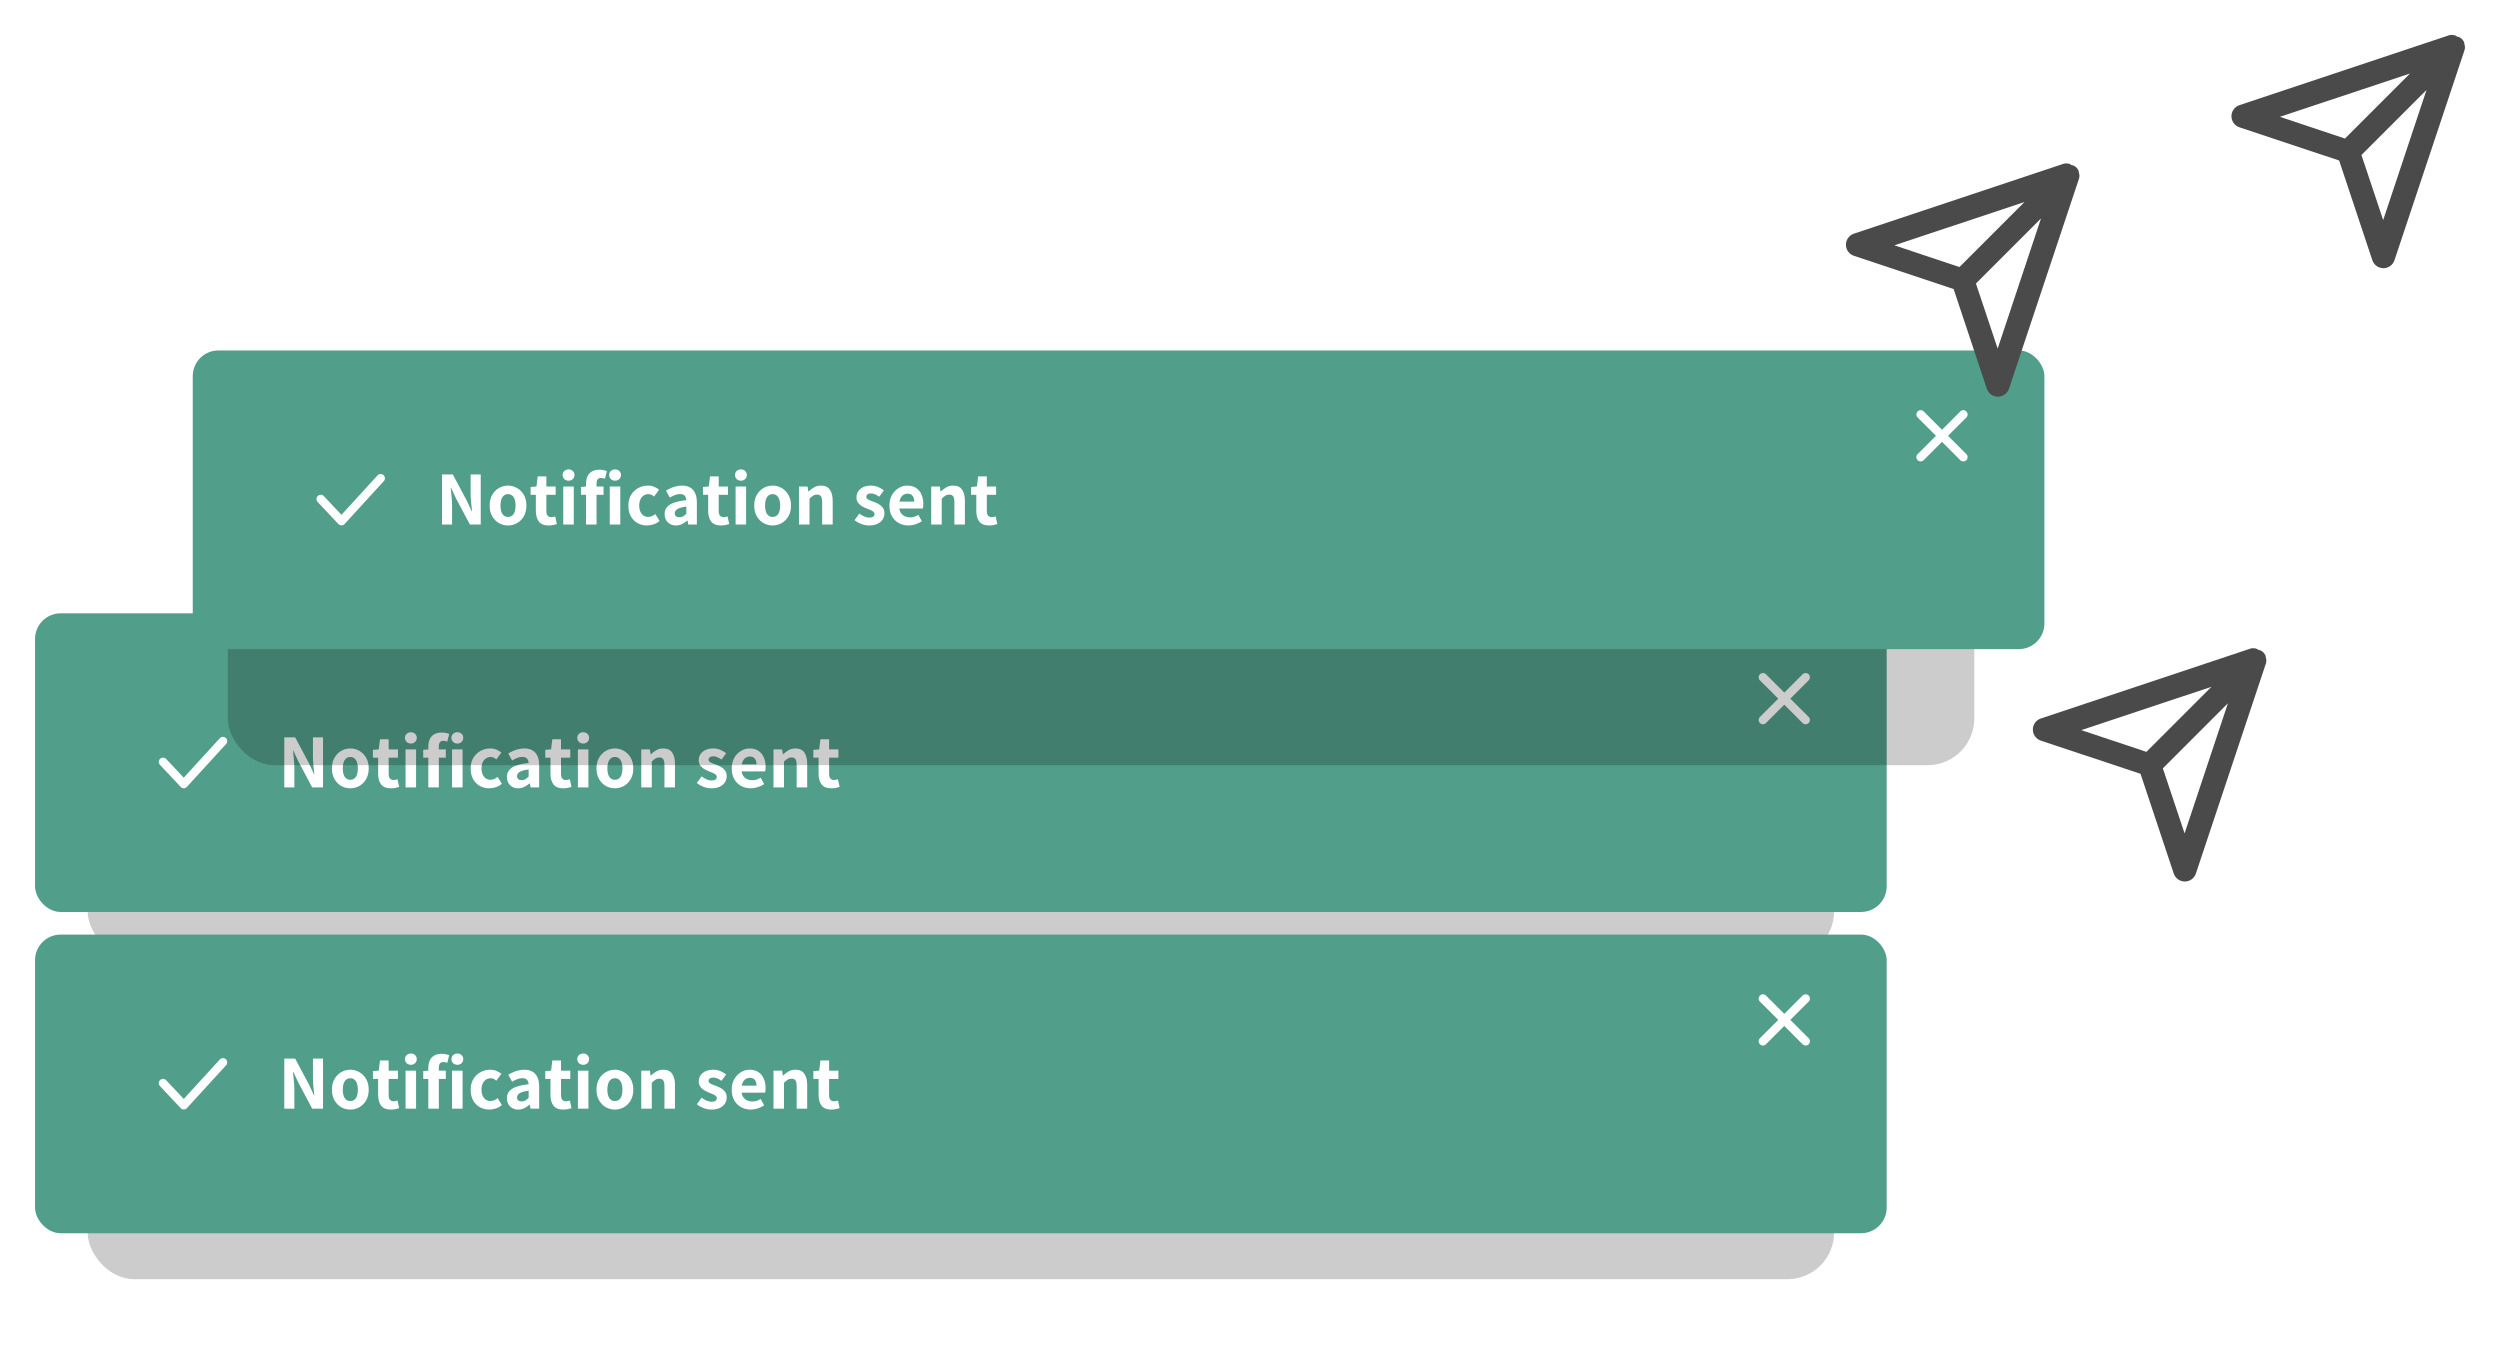
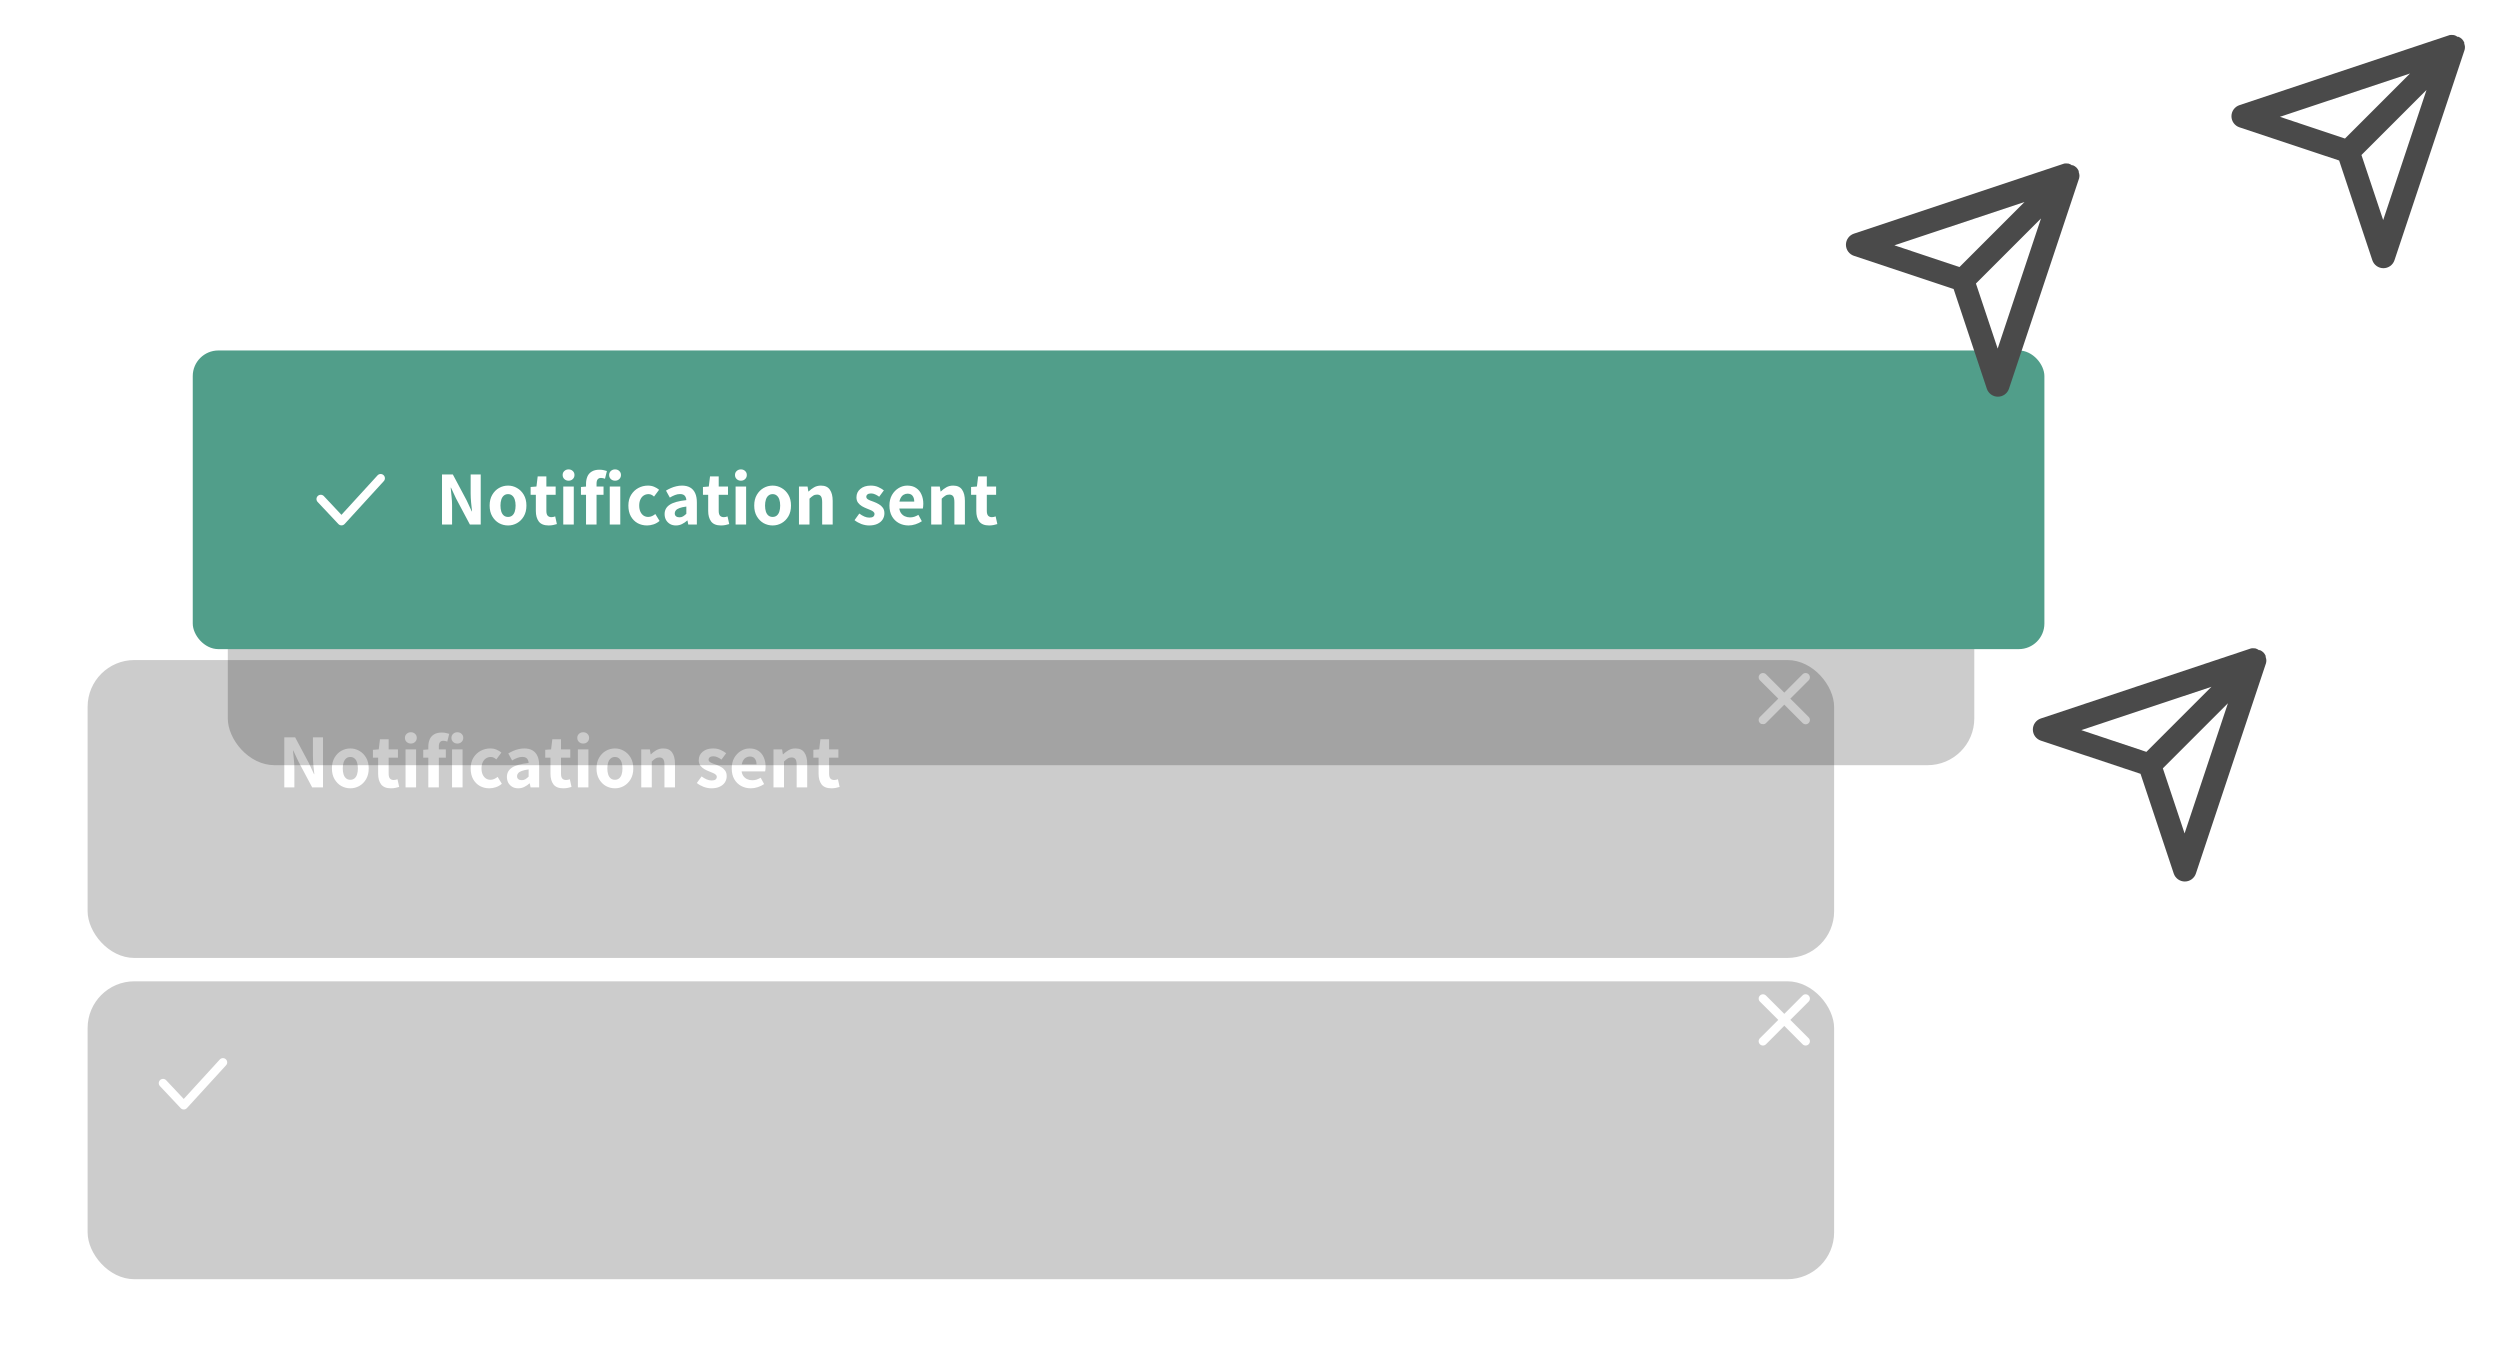
<svg xmlns="http://www.w3.org/2000/svg" width="428" height="234" viewBox="0 0 428 234" fill="none">
  <g filter="url(#filter0_f_2495_56027)">
    <rect x="15" y="168" width="299" height="51" rx="8" fill="black" fill-opacity="0.2" />
  </g>
  <g filter="url(#filter1_f_2495_56027)">
    <rect x="15" y="113" width="299" height="51" rx="8" fill="black" fill-opacity="0.2" />
  </g>
-   <rect x="6" y="105" width="317" height="51.129" rx="4.382" fill="#519E8A" />
  <g clip-path="url(#clip0_2495_56027)">
    <path d="M31.462 134.945C31.362 134.945 31.263 134.924 31.171 134.884C31.079 134.844 30.997 134.785 30.929 134.712L27.379 130.935C27.246 130.794 27.175 130.606 27.181 130.412C27.188 130.218 27.271 130.035 27.412 129.902C27.553 129.769 27.742 129.698 27.936 129.704C28.129 129.71 28.313 129.793 28.445 129.935L31.455 133.141L37.598 126.422C37.66 126.344 37.737 126.28 37.825 126.233C37.913 126.187 38.01 126.159 38.109 126.151C38.209 126.143 38.308 126.155 38.403 126.187C38.497 126.22 38.584 126.271 38.657 126.337C38.731 126.404 38.791 126.485 38.832 126.576C38.873 126.667 38.895 126.765 38.897 126.864C38.899 126.964 38.881 127.063 38.843 127.155C38.806 127.247 38.75 127.331 38.679 127.4L32.003 134.704C31.935 134.779 31.853 134.839 31.761 134.881C31.669 134.922 31.57 134.944 31.47 134.945H31.462Z" fill="white" />
  </g>
  <path d="M48.672 134.801V126.229H50.526L52.893 130.672L53.761 132.539H53.813C53.769 132.084 53.717 131.584 53.655 131.041C53.603 130.497 53.576 129.976 53.576 129.476V126.229H55.299V134.801H53.445L51.078 130.344L50.211 128.49H50.158C50.202 128.946 50.25 129.441 50.303 129.976C50.364 130.51 50.395 131.027 50.395 131.527V134.801H48.672ZM59.981 134.959C59.428 134.959 58.911 134.827 58.429 134.564C57.956 134.292 57.57 133.902 57.272 133.394C56.974 132.886 56.825 132.272 56.825 131.553C56.825 130.835 56.974 130.221 57.272 129.713C57.57 129.204 57.956 128.814 58.429 128.543C58.911 128.271 59.428 128.135 59.981 128.135C60.524 128.135 61.032 128.271 61.506 128.543C61.988 128.814 62.378 129.204 62.676 129.713C62.974 130.221 63.123 130.835 63.123 131.553C63.123 132.272 62.974 132.886 62.676 133.394C62.378 133.902 61.988 134.292 61.506 134.564C61.032 134.827 60.524 134.959 59.981 134.959ZM59.981 133.499C60.261 133.499 60.498 133.42 60.691 133.263C60.883 133.105 61.028 132.881 61.124 132.592C61.221 132.294 61.269 131.948 61.269 131.553C61.269 131.159 61.221 130.817 61.124 130.528C61.028 130.23 60.883 130.002 60.691 129.844C60.498 129.678 60.261 129.594 59.981 129.594C59.691 129.594 59.45 129.678 59.258 129.844C59.065 130.002 58.92 130.23 58.824 130.528C58.727 130.817 58.679 131.159 58.679 131.553C58.679 131.948 58.727 132.294 58.824 132.592C58.92 132.881 59.065 133.105 59.258 133.263C59.45 133.42 59.691 133.499 59.981 133.499ZM66.932 134.959C66.143 134.959 65.578 134.731 65.236 134.275C64.903 133.819 64.737 133.223 64.737 132.487V129.713H63.843V128.372L64.842 128.293L65.052 126.557H66.538V128.293H68.129V129.713H66.538V132.474C66.538 132.842 66.612 133.114 66.761 133.289C66.919 133.455 67.134 133.539 67.406 133.539C67.519 133.539 67.633 133.525 67.747 133.499C67.861 133.473 67.962 133.442 68.05 133.407L68.339 134.722C68.164 134.774 67.958 134.827 67.721 134.88C67.484 134.932 67.222 134.959 66.932 134.959ZM69.43 134.801V128.293H71.231V134.801H69.43ZM70.337 127.294C70.048 127.294 69.807 127.202 69.614 127.017C69.421 126.833 69.325 126.601 69.325 126.321C69.325 126.04 69.421 125.812 69.614 125.637C69.807 125.453 70.048 125.361 70.337 125.361C70.635 125.361 70.876 125.453 71.06 125.637C71.253 125.812 71.35 126.04 71.35 126.321C71.35 126.601 71.253 126.833 71.06 127.017C70.876 127.202 70.635 127.294 70.337 127.294ZM73.328 134.801V127.859C73.328 127.394 73.402 126.978 73.551 126.61C73.7 126.242 73.946 125.953 74.287 125.742C74.629 125.523 75.081 125.413 75.642 125.413C75.904 125.413 76.146 125.44 76.365 125.492C76.584 125.536 76.763 125.584 76.904 125.637L76.575 126.965C76.461 126.912 76.347 126.877 76.233 126.86C76.119 126.833 76.005 126.82 75.891 126.82C75.646 126.82 75.457 126.899 75.326 127.057C75.195 127.206 75.129 127.456 75.129 127.806V134.801H73.328ZM72.46 129.713V128.372L73.42 128.293H76.325V129.713H72.46ZM77.39 134.801V128.293H79.191V134.801H77.39ZM78.297 127.294C78.008 127.294 77.767 127.202 77.574 127.017C77.381 126.833 77.285 126.601 77.285 126.321C77.285 126.04 77.381 125.812 77.574 125.637C77.767 125.453 78.008 125.361 78.297 125.361C78.595 125.361 78.836 125.453 79.02 125.637C79.213 125.812 79.31 126.04 79.31 126.321C79.31 126.601 79.213 126.833 79.02 127.017C78.836 127.202 78.595 127.294 78.297 127.294ZM83.773 134.959C83.177 134.959 82.638 134.827 82.156 134.564C81.674 134.292 81.288 133.902 80.999 133.394C80.718 132.886 80.578 132.272 80.578 131.553C80.578 130.835 80.736 130.221 81.051 129.713C81.367 129.204 81.779 128.814 82.287 128.543C82.796 128.271 83.343 128.135 83.931 128.135C84.334 128.135 84.693 128.205 85.009 128.345C85.324 128.477 85.6 128.643 85.837 128.845L84.969 130.015C84.811 129.866 84.658 129.761 84.509 129.7C84.369 129.629 84.211 129.594 84.036 129.594C83.712 129.594 83.427 129.678 83.181 129.844C82.945 130.002 82.76 130.23 82.629 130.528C82.498 130.817 82.432 131.159 82.432 131.553C82.432 131.948 82.498 132.294 82.629 132.592C82.76 132.881 82.94 133.105 83.168 133.263C83.405 133.42 83.672 133.499 83.97 133.499C84.198 133.499 84.417 133.451 84.627 133.355C84.838 133.258 85.026 133.14 85.193 133L85.916 134.183C85.6 134.455 85.254 134.652 84.877 134.774C84.5 134.897 84.132 134.959 83.773 134.959ZM88.714 134.959C88.328 134.959 87.991 134.875 87.702 134.709C87.412 134.533 87.184 134.301 87.018 134.012C86.86 133.714 86.781 133.381 86.781 133.013C86.781 132.329 87.075 131.794 87.662 131.409C88.249 131.023 89.196 130.76 90.502 130.62C90.493 130.418 90.449 130.239 90.371 130.081C90.3 129.923 90.186 129.8 90.029 129.713C89.88 129.625 89.678 129.581 89.424 129.581C89.135 129.581 88.845 129.638 88.556 129.752C88.276 129.857 87.982 130.002 87.675 130.186L87.018 128.99C87.281 128.832 87.561 128.687 87.859 128.556C88.157 128.424 88.464 128.323 88.78 128.253C89.095 128.174 89.424 128.135 89.766 128.135C90.318 128.135 90.782 128.245 91.159 128.464C91.536 128.683 91.821 129.007 92.014 129.437C92.207 129.857 92.303 130.392 92.303 131.041V134.801H90.831L90.699 134.117H90.647C90.375 134.363 90.077 134.564 89.753 134.722C89.437 134.88 89.091 134.959 88.714 134.959ZM89.319 133.565C89.555 133.565 89.761 133.512 89.937 133.407C90.121 133.293 90.309 133.144 90.502 132.96V131.724C90.002 131.786 89.608 131.873 89.319 131.987C89.029 132.092 88.823 132.224 88.701 132.382C88.578 132.531 88.517 132.693 88.517 132.868C88.517 133.105 88.591 133.28 88.74 133.394C88.889 133.508 89.082 133.565 89.319 133.565ZM96.437 134.959C95.648 134.959 95.083 134.731 94.741 134.275C94.408 133.819 94.241 133.223 94.241 132.487V129.713H93.347V128.372L94.347 128.293L94.557 126.557H96.043V128.293H97.633V129.713H96.043V132.474C96.043 132.842 96.117 133.114 96.266 133.289C96.424 133.455 96.639 133.539 96.91 133.539C97.024 133.539 97.138 133.525 97.252 133.499C97.366 133.473 97.467 133.442 97.555 133.407L97.844 134.722C97.668 134.774 97.463 134.827 97.226 134.88C96.989 134.932 96.726 134.959 96.437 134.959ZM98.935 134.801V128.293H100.736V134.801H98.935ZM99.842 127.294C99.553 127.294 99.312 127.202 99.119 127.017C98.926 126.833 98.829 126.601 98.829 126.321C98.829 126.04 98.926 125.812 99.119 125.637C99.312 125.453 99.553 125.361 99.842 125.361C100.14 125.361 100.381 125.453 100.565 125.637C100.758 125.812 100.854 126.04 100.854 126.321C100.854 126.601 100.758 126.833 100.565 127.017C100.381 127.202 100.14 127.294 99.842 127.294ZM105.278 134.959C104.726 134.959 104.208 134.827 103.726 134.564C103.253 134.292 102.867 133.902 102.569 133.394C102.271 132.886 102.122 132.272 102.122 131.553C102.122 130.835 102.271 130.221 102.569 129.713C102.867 129.204 103.253 128.814 103.726 128.543C104.208 128.271 104.726 128.135 105.278 128.135C105.821 128.135 106.33 128.271 106.803 128.543C107.285 128.814 107.675 129.204 107.973 129.713C108.271 130.221 108.42 130.835 108.42 131.553C108.42 132.272 108.271 132.886 107.973 133.394C107.675 133.902 107.285 134.292 106.803 134.564C106.33 134.827 105.821 134.959 105.278 134.959ZM105.278 133.499C105.558 133.499 105.795 133.42 105.988 133.263C106.181 133.105 106.325 132.881 106.422 132.592C106.518 132.294 106.566 131.948 106.566 131.553C106.566 131.159 106.518 130.817 106.422 130.528C106.325 130.23 106.181 130.002 105.988 129.844C105.795 129.678 105.558 129.594 105.278 129.594C104.989 129.594 104.748 129.678 104.555 129.844C104.362 130.002 104.217 130.23 104.121 130.528C104.024 130.817 103.976 131.159 103.976 131.553C103.976 131.948 104.024 132.294 104.121 132.592C104.217 132.881 104.362 133.105 104.555 133.263C104.748 133.42 104.989 133.499 105.278 133.499ZM109.784 134.801V128.293H111.256L111.388 129.134H111.44C111.721 128.863 112.028 128.63 112.361 128.437C112.703 128.236 113.097 128.135 113.544 128.135C114.245 128.135 114.754 128.367 115.069 128.832C115.394 129.296 115.556 129.936 115.556 130.751V134.801H113.754V130.988C113.754 130.497 113.684 130.155 113.544 129.963C113.404 129.77 113.185 129.673 112.887 129.673C112.624 129.673 112.4 129.735 112.216 129.857C112.032 129.971 111.822 130.142 111.585 130.37V134.801H109.784ZM121.782 134.959C121.352 134.959 120.91 134.875 120.454 134.709C120.007 134.533 119.621 134.314 119.297 134.051L120.112 132.921C120.41 133.14 120.699 133.311 120.98 133.433C121.26 133.556 121.545 133.618 121.834 133.618C122.141 133.618 122.365 133.561 122.505 133.447C122.645 133.333 122.715 133.179 122.715 132.986C122.715 132.837 122.649 132.71 122.518 132.605C122.395 132.491 122.229 132.395 122.018 132.316C121.817 132.228 121.602 132.141 121.374 132.053C121.102 131.948 120.831 131.816 120.559 131.659C120.296 131.501 120.073 131.299 119.888 131.054C119.713 130.808 119.626 130.506 119.626 130.147C119.626 129.551 119.849 129.068 120.296 128.7C120.743 128.323 121.335 128.135 122.071 128.135C122.562 128.135 122.991 128.218 123.359 128.385C123.728 128.551 124.047 128.74 124.319 128.95L123.517 130.041C123.281 129.866 123.048 129.73 122.82 129.634C122.592 129.529 122.36 129.476 122.124 129.476C121.852 129.476 121.646 129.533 121.506 129.647C121.374 129.752 121.308 129.892 121.308 130.068C121.308 130.208 121.37 130.326 121.492 130.423C121.615 130.519 121.777 130.607 121.979 130.686C122.181 130.765 122.395 130.843 122.623 130.922C122.904 131.027 123.18 131.159 123.451 131.317C123.723 131.466 123.951 131.667 124.135 131.921C124.319 132.167 124.411 132.487 124.411 132.881C124.411 133.267 124.31 133.618 124.109 133.933C123.907 134.249 123.609 134.498 123.215 134.682C122.829 134.867 122.351 134.959 121.782 134.959ZM128.545 134.959C127.932 134.959 127.375 134.823 126.876 134.551C126.385 134.279 125.995 133.894 125.706 133.394C125.416 132.886 125.272 132.272 125.272 131.553C125.272 130.852 125.416 130.247 125.706 129.739C126.004 129.231 126.385 128.836 126.849 128.556C127.314 128.275 127.805 128.135 128.322 128.135C128.927 128.135 129.431 128.271 129.834 128.543C130.246 128.814 130.553 129.187 130.754 129.66C130.965 130.125 131.07 130.655 131.07 131.251C131.07 131.409 131.061 131.567 131.043 131.724C131.026 131.873 131.008 131.987 130.991 132.066H126.692L126.679 130.87H129.518C129.518 130.466 129.426 130.142 129.242 129.897C129.058 129.643 128.765 129.515 128.361 129.515C128.125 129.515 127.897 129.581 127.678 129.713C127.459 129.844 127.279 130.063 127.139 130.37C126.998 130.668 126.928 131.063 126.928 131.553C126.928 132.053 127.016 132.452 127.191 132.75C127.375 133.039 127.608 133.249 127.888 133.381C128.169 133.512 128.467 133.578 128.782 133.578C129.045 133.578 129.29 133.543 129.518 133.473C129.755 133.394 129.992 133.284 130.228 133.144L130.82 134.235C130.496 134.455 130.132 134.63 129.729 134.761C129.334 134.893 128.94 134.959 128.545 134.959ZM132.42 134.801V128.293H133.892L134.024 129.134H134.076C134.357 128.863 134.663 128.63 134.997 128.437C135.338 128.236 135.733 128.135 136.18 128.135C136.881 128.135 137.389 128.367 137.705 128.832C138.029 129.296 138.191 129.936 138.191 130.751V134.801H136.39V130.988C136.39 130.497 136.32 130.155 136.18 129.963C136.04 129.77 135.82 129.673 135.522 129.673C135.259 129.673 135.036 129.735 134.852 129.857C134.668 129.971 134.457 130.142 134.221 130.37V134.801H132.42ZM142.338 134.959C141.549 134.959 140.983 134.731 140.642 134.275C140.308 133.819 140.142 133.223 140.142 132.487V129.713H139.248V128.372L140.247 128.293L140.457 126.557H141.943V128.293H143.534V129.713H141.943V132.474C141.943 132.842 142.018 133.114 142.167 133.289C142.324 133.455 142.539 133.539 142.811 133.539C142.925 133.539 143.039 133.525 143.153 133.499C143.267 133.473 143.367 133.442 143.455 133.407L143.744 134.722C143.569 134.774 143.363 134.827 143.126 134.88C142.89 134.932 142.627 134.959 142.338 134.959Z" fill="white" />
  <g clip-path="url(#clip1_2495_56027)">
-     <path d="M306.5 119.608L309.641 116.475C309.778 116.337 309.856 116.151 309.856 115.956C309.856 115.762 309.778 115.575 309.641 115.437C309.503 115.3 309.317 115.223 309.122 115.223C308.928 115.223 308.741 115.3 308.604 115.437L305.47 118.578L302.337 115.437C302.199 115.3 302.013 115.223 301.818 115.223C301.624 115.223 301.437 115.3 301.3 115.437C301.162 115.575 301.085 115.762 301.085 115.956C301.085 116.151 301.162 116.337 301.3 116.475L304.44 119.608L301.3 122.742C301.231 122.81 301.177 122.89 301.14 122.979C301.103 123.068 301.083 123.164 301.083 123.26C301.083 123.357 301.103 123.452 301.14 123.541C301.177 123.63 301.231 123.711 301.3 123.779C301.367 123.847 301.448 123.902 301.537 123.939C301.626 123.976 301.722 123.995 301.818 123.995C301.915 123.995 302.01 123.976 302.099 123.939C302.188 123.902 302.269 123.847 302.337 123.779L305.47 120.638L308.604 123.779C308.672 123.847 308.752 123.902 308.841 123.939C308.93 123.976 309.026 123.995 309.122 123.995C309.219 123.995 309.314 123.976 309.403 123.939C309.492 123.902 309.573 123.847 309.641 123.779C309.709 123.711 309.764 123.63 309.801 123.541C309.838 123.452 309.857 123.357 309.857 123.26C309.857 123.164 309.838 123.068 309.801 122.979C309.764 122.89 309.709 122.81 309.641 122.742L306.5 119.608Z" fill="white" />
+     <path d="M306.5 119.608L309.641 116.475C309.778 116.337 309.856 116.151 309.856 115.956C309.856 115.762 309.778 115.575 309.641 115.437C309.503 115.3 309.317 115.223 309.122 115.223C308.928 115.223 308.741 115.3 308.604 115.437L305.47 118.578L302.337 115.437C302.199 115.3 302.013 115.223 301.818 115.223C301.624 115.223 301.437 115.3 301.3 115.437C301.162 115.575 301.085 115.762 301.085 115.956C301.085 116.151 301.162 116.337 301.3 116.475L304.44 119.608L301.3 122.742C301.231 122.81 301.177 122.89 301.14 122.979C301.103 123.068 301.083 123.164 301.083 123.26C301.083 123.357 301.103 123.452 301.14 123.541C301.177 123.63 301.231 123.711 301.3 123.779C301.367 123.847 301.448 123.902 301.537 123.939C301.915 123.995 302.01 123.976 302.099 123.939C302.188 123.902 302.269 123.847 302.337 123.779L305.47 120.638L308.604 123.779C308.672 123.847 308.752 123.902 308.841 123.939C308.93 123.976 309.026 123.995 309.122 123.995C309.219 123.995 309.314 123.976 309.403 123.939C309.492 123.902 309.573 123.847 309.641 123.779C309.709 123.711 309.764 123.63 309.801 123.541C309.838 123.452 309.857 123.357 309.857 123.26C309.857 123.164 309.838 123.068 309.801 122.979C309.764 122.89 309.709 122.81 309.641 122.742L306.5 119.608Z" fill="white" />
  </g>
-   <rect x="6" y="160" width="317" height="51.129" rx="4.382" fill="#519E8A" />
  <g clip-path="url(#clip2_2495_56027)">
    <path d="M31.462 189.945C31.362 189.945 31.263 189.924 31.171 189.884C31.079 189.844 30.997 189.785 30.929 189.712L27.379 185.935C27.246 185.794 27.175 185.606 27.181 185.412C27.188 185.218 27.271 185.035 27.412 184.902C27.553 184.769 27.742 184.698 27.936 184.704C28.129 184.71 28.313 184.793 28.445 184.935L31.455 188.141L37.598 181.422C37.66 181.344 37.737 181.28 37.825 181.233C37.913 181.187 38.01 181.159 38.109 181.151C38.209 181.143 38.308 181.155 38.403 181.187C38.497 181.22 38.584 181.271 38.657 181.337C38.731 181.404 38.791 181.485 38.832 181.576C38.873 181.667 38.895 181.765 38.897 181.864C38.899 181.964 38.881 182.063 38.843 182.155C38.806 182.247 38.75 182.331 38.679 182.4L32.003 189.704C31.935 189.779 31.853 189.839 31.761 189.881C31.669 189.922 31.57 189.944 31.47 189.945H31.462Z" fill="white" />
  </g>
-   <path d="M48.672 189.801V181.229H50.526L52.893 185.672L53.761 187.539H53.813C53.769 187.084 53.717 186.584 53.655 186.041C53.603 185.497 53.576 184.976 53.576 184.476V181.229H55.299V189.801H53.445L51.078 185.344L50.211 183.49H50.158C50.202 183.946 50.25 184.441 50.303 184.976C50.364 185.51 50.395 186.027 50.395 186.527V189.801H48.672ZM59.981 189.959C59.428 189.959 58.911 189.827 58.429 189.564C57.956 189.292 57.57 188.902 57.272 188.394C56.974 187.886 56.825 187.272 56.825 186.553C56.825 185.835 56.974 185.221 57.272 184.713C57.57 184.204 57.956 183.814 58.429 183.543C58.911 183.271 59.428 183.135 59.981 183.135C60.524 183.135 61.032 183.271 61.506 183.543C61.988 183.814 62.378 184.204 62.676 184.713C62.974 185.221 63.123 185.835 63.123 186.553C63.123 187.272 62.974 187.886 62.676 188.394C62.378 188.902 61.988 189.292 61.506 189.564C61.032 189.827 60.524 189.959 59.981 189.959ZM59.981 188.499C60.261 188.499 60.498 188.42 60.691 188.263C60.883 188.105 61.028 187.881 61.124 187.592C61.221 187.294 61.269 186.948 61.269 186.553C61.269 186.159 61.221 185.817 61.124 185.528C61.028 185.23 60.883 185.002 60.691 184.844C60.498 184.678 60.261 184.594 59.981 184.594C59.691 184.594 59.45 184.678 59.258 184.844C59.065 185.002 58.92 185.23 58.824 185.528C58.727 185.817 58.679 186.159 58.679 186.553C58.679 186.948 58.727 187.294 58.824 187.592C58.92 187.881 59.065 188.105 59.258 188.263C59.45 188.42 59.691 188.499 59.981 188.499ZM66.932 189.959C66.143 189.959 65.578 189.731 65.236 189.275C64.903 188.819 64.737 188.223 64.737 187.487V184.713H63.843V183.372L64.842 183.293L65.052 181.557H66.538V183.293H68.129V184.713H66.538V187.474C66.538 187.842 66.612 188.114 66.761 188.289C66.919 188.455 67.134 188.539 67.406 188.539C67.519 188.539 67.633 188.525 67.747 188.499C67.861 188.473 67.962 188.442 68.05 188.407L68.339 189.722C68.164 189.774 67.958 189.827 67.721 189.88C67.484 189.932 67.222 189.959 66.932 189.959ZM69.43 189.801V183.293H71.231V189.801H69.43ZM70.337 182.294C70.048 182.294 69.807 182.202 69.614 182.017C69.421 181.833 69.325 181.601 69.325 181.321C69.325 181.04 69.421 180.812 69.614 180.637C69.807 180.453 70.048 180.361 70.337 180.361C70.635 180.361 70.876 180.453 71.06 180.637C71.253 180.812 71.35 181.04 71.35 181.321C71.35 181.601 71.253 181.833 71.06 182.017C70.876 182.202 70.635 182.294 70.337 182.294ZM73.328 189.801V182.859C73.328 182.394 73.402 181.978 73.551 181.61C73.7 181.242 73.946 180.953 74.287 180.742C74.629 180.523 75.081 180.413 75.642 180.413C75.904 180.413 76.146 180.44 76.365 180.492C76.584 180.536 76.763 180.584 76.904 180.637L76.575 181.965C76.461 181.912 76.347 181.877 76.233 181.86C76.119 181.833 76.005 181.82 75.891 181.82C75.646 181.82 75.457 181.899 75.326 182.057C75.195 182.206 75.129 182.456 75.129 182.806V189.801H73.328ZM72.46 184.713V183.372L73.42 183.293H76.325V184.713H72.46ZM77.39 189.801V183.293H79.191V189.801H77.39ZM78.297 182.294C78.008 182.294 77.767 182.202 77.574 182.017C77.381 181.833 77.285 181.601 77.285 181.321C77.285 181.04 77.381 180.812 77.574 180.637C77.767 180.453 78.008 180.361 78.297 180.361C78.595 180.361 78.836 180.453 79.02 180.637C79.213 180.812 79.31 181.04 79.31 181.321C79.31 181.601 79.213 181.833 79.02 182.017C78.836 182.202 78.595 182.294 78.297 182.294ZM83.773 189.959C83.177 189.959 82.638 189.827 82.156 189.564C81.674 189.292 81.288 188.902 80.999 188.394C80.718 187.886 80.578 187.272 80.578 186.553C80.578 185.835 80.736 185.221 81.051 184.713C81.367 184.204 81.779 183.814 82.287 183.543C82.796 183.271 83.343 183.135 83.931 183.135C84.334 183.135 84.693 183.205 85.009 183.345C85.324 183.477 85.6 183.643 85.837 183.845L84.969 185.015C84.811 184.866 84.658 184.761 84.509 184.7C84.369 184.629 84.211 184.594 84.036 184.594C83.712 184.594 83.427 184.678 83.181 184.844C82.945 185.002 82.76 185.23 82.629 185.528C82.498 185.817 82.432 186.159 82.432 186.553C82.432 186.948 82.498 187.294 82.629 187.592C82.76 187.881 82.94 188.105 83.168 188.263C83.405 188.42 83.672 188.499 83.97 188.499C84.198 188.499 84.417 188.451 84.627 188.355C84.838 188.258 85.026 188.14 85.193 188L85.916 189.183C85.6 189.455 85.254 189.652 84.877 189.774C84.5 189.897 84.132 189.959 83.773 189.959ZM88.714 189.959C88.328 189.959 87.991 189.875 87.702 189.709C87.412 189.533 87.184 189.301 87.018 189.012C86.86 188.714 86.781 188.381 86.781 188.013C86.781 187.329 87.075 186.794 87.662 186.409C88.249 186.023 89.196 185.76 90.502 185.62C90.493 185.418 90.449 185.239 90.371 185.081C90.3 184.923 90.186 184.8 90.029 184.713C89.88 184.625 89.678 184.581 89.424 184.581C89.135 184.581 88.845 184.638 88.556 184.752C88.276 184.857 87.982 185.002 87.675 185.186L87.018 183.99C87.281 183.832 87.561 183.687 87.859 183.556C88.157 183.424 88.464 183.323 88.78 183.253C89.095 183.174 89.424 183.135 89.766 183.135C90.318 183.135 90.782 183.245 91.159 183.464C91.536 183.683 91.821 184.007 92.014 184.437C92.207 184.857 92.303 185.392 92.303 186.041V189.801H90.831L90.699 189.117H90.647C90.375 189.363 90.077 189.564 89.753 189.722C89.437 189.88 89.091 189.959 88.714 189.959ZM89.319 188.565C89.555 188.565 89.761 188.512 89.937 188.407C90.121 188.293 90.309 188.144 90.502 187.96V186.724C90.002 186.786 89.608 186.873 89.319 186.987C89.029 187.092 88.823 187.224 88.701 187.382C88.578 187.531 88.517 187.693 88.517 187.868C88.517 188.105 88.591 188.28 88.74 188.394C88.889 188.508 89.082 188.565 89.319 188.565ZM96.437 189.959C95.648 189.959 95.083 189.731 94.741 189.275C94.408 188.819 94.241 188.223 94.241 187.487V184.713H93.347V183.372L94.347 183.293L94.557 181.557H96.043V183.293H97.633V184.713H96.043V187.474C96.043 187.842 96.117 188.114 96.266 188.289C96.424 188.455 96.639 188.539 96.91 188.539C97.024 188.539 97.138 188.525 97.252 188.499C97.366 188.473 97.467 188.442 97.555 188.407L97.844 189.722C97.668 189.774 97.463 189.827 97.226 189.88C96.989 189.932 96.726 189.959 96.437 189.959ZM98.935 189.801V183.293H100.736V189.801H98.935ZM99.842 182.294C99.553 182.294 99.312 182.202 99.119 182.017C98.926 181.833 98.829 181.601 98.829 181.321C98.829 181.04 98.926 180.812 99.119 180.637C99.312 180.453 99.553 180.361 99.842 180.361C100.14 180.361 100.381 180.453 100.565 180.637C100.758 180.812 100.854 181.04 100.854 181.321C100.854 181.601 100.758 181.833 100.565 182.017C100.381 182.202 100.14 182.294 99.842 182.294ZM105.278 189.959C104.726 189.959 104.208 189.827 103.726 189.564C103.253 189.292 102.867 188.902 102.569 188.394C102.271 187.886 102.122 187.272 102.122 186.553C102.122 185.835 102.271 185.221 102.569 184.713C102.867 184.204 103.253 183.814 103.726 183.543C104.208 183.271 104.726 183.135 105.278 183.135C105.821 183.135 106.33 183.271 106.803 183.543C107.285 183.814 107.675 184.204 107.973 184.713C108.271 185.221 108.42 185.835 108.42 186.553C108.42 187.272 108.271 187.886 107.973 188.394C107.675 188.902 107.285 189.292 106.803 189.564C106.33 189.827 105.821 189.959 105.278 189.959ZM105.278 188.499C105.558 188.499 105.795 188.42 105.988 188.263C106.181 188.105 106.325 187.881 106.422 187.592C106.518 187.294 106.566 186.948 106.566 186.553C106.566 186.159 106.518 185.817 106.422 185.528C106.325 185.23 106.181 185.002 105.988 184.844C105.795 184.678 105.558 184.594 105.278 184.594C104.989 184.594 104.748 184.678 104.555 184.844C104.362 185.002 104.217 185.23 104.121 185.528C104.024 185.817 103.976 186.159 103.976 186.553C103.976 186.948 104.024 187.294 104.121 187.592C104.217 187.881 104.362 188.105 104.555 188.263C104.748 188.42 104.989 188.499 105.278 188.499ZM109.784 189.801V183.293H111.256L111.388 184.134H111.44C111.721 183.863 112.028 183.63 112.361 183.437C112.703 183.236 113.097 183.135 113.544 183.135C114.245 183.135 114.754 183.367 115.069 183.832C115.394 184.296 115.556 184.936 115.556 185.751V189.801H113.754V185.988C113.754 185.497 113.684 185.155 113.544 184.963C113.404 184.77 113.185 184.673 112.887 184.673C112.624 184.673 112.4 184.735 112.216 184.857C112.032 184.971 111.822 185.142 111.585 185.37V189.801H109.784ZM121.782 189.959C121.352 189.959 120.91 189.875 120.454 189.709C120.007 189.533 119.621 189.314 119.297 189.051L120.112 187.921C120.41 188.14 120.699 188.311 120.98 188.433C121.26 188.556 121.545 188.618 121.834 188.618C122.141 188.618 122.365 188.561 122.505 188.447C122.645 188.333 122.715 188.179 122.715 187.986C122.715 187.837 122.649 187.71 122.518 187.605C122.395 187.491 122.229 187.395 122.018 187.316C121.817 187.228 121.602 187.141 121.374 187.053C121.102 186.948 120.831 186.816 120.559 186.659C120.296 186.501 120.073 186.299 119.888 186.054C119.713 185.808 119.626 185.506 119.626 185.147C119.626 184.551 119.849 184.068 120.296 183.7C120.743 183.323 121.335 183.135 122.071 183.135C122.562 183.135 122.991 183.218 123.359 183.385C123.728 183.551 124.047 183.74 124.319 183.95L123.517 185.041C123.281 184.866 123.048 184.73 122.82 184.634C122.592 184.529 122.36 184.476 122.124 184.476C121.852 184.476 121.646 184.533 121.506 184.647C121.374 184.752 121.308 184.892 121.308 185.068C121.308 185.208 121.37 185.326 121.492 185.423C121.615 185.519 121.777 185.607 121.979 185.686C122.181 185.765 122.395 185.843 122.623 185.922C122.904 186.027 123.18 186.159 123.451 186.317C123.723 186.466 123.951 186.667 124.135 186.921C124.319 187.167 124.411 187.487 124.411 187.881C124.411 188.267 124.31 188.618 124.109 188.933C123.907 189.249 123.609 189.498 123.215 189.682C122.829 189.867 122.351 189.959 121.782 189.959ZM128.545 189.959C127.932 189.959 127.375 189.823 126.876 189.551C126.385 189.279 125.995 188.894 125.706 188.394C125.416 187.886 125.272 187.272 125.272 186.553C125.272 185.852 125.416 185.247 125.706 184.739C126.004 184.231 126.385 183.836 126.849 183.556C127.314 183.275 127.805 183.135 128.322 183.135C128.927 183.135 129.431 183.271 129.834 183.543C130.246 183.814 130.553 184.187 130.754 184.66C130.965 185.125 131.07 185.655 131.07 186.251C131.07 186.409 131.061 186.567 131.043 186.724C131.026 186.873 131.008 186.987 130.991 187.066H126.692L126.679 185.87H129.518C129.518 185.466 129.426 185.142 129.242 184.897C129.058 184.643 128.765 184.515 128.361 184.515C128.125 184.515 127.897 184.581 127.678 184.713C127.459 184.844 127.279 185.063 127.139 185.37C126.998 185.668 126.928 186.063 126.928 186.553C126.928 187.053 127.016 187.452 127.191 187.75C127.375 188.039 127.608 188.249 127.888 188.381C128.169 188.512 128.467 188.578 128.782 188.578C129.045 188.578 129.29 188.543 129.518 188.473C129.755 188.394 129.992 188.284 130.228 188.144L130.82 189.235C130.496 189.455 130.132 189.63 129.729 189.761C129.334 189.893 128.94 189.959 128.545 189.959ZM132.42 189.801V183.293H133.892L134.024 184.134H134.076C134.357 183.863 134.663 183.63 134.997 183.437C135.338 183.236 135.733 183.135 136.18 183.135C136.881 183.135 137.389 183.367 137.705 183.832C138.029 184.296 138.191 184.936 138.191 185.751V189.801H136.39V185.988C136.39 185.497 136.32 185.155 136.18 184.963C136.04 184.77 135.82 184.673 135.522 184.673C135.259 184.673 135.036 184.735 134.852 184.857C134.668 184.971 134.457 185.142 134.221 185.37V189.801H132.42ZM142.338 189.959C141.549 189.959 140.983 189.731 140.642 189.275C140.308 188.819 140.142 188.223 140.142 187.487V184.713H139.248V183.372L140.247 183.293L140.457 181.557H141.943V183.293H143.534V184.713H141.943V187.474C141.943 187.842 142.018 188.114 142.167 188.289C142.324 188.455 142.539 188.539 142.811 188.539C142.925 188.539 143.039 188.525 143.153 188.499C143.267 188.473 143.367 188.442 143.455 188.407L143.744 189.722C143.569 189.774 143.363 189.827 143.126 189.88C142.89 189.932 142.627 189.959 142.338 189.959Z" fill="white" />
  <g clip-path="url(#clip3_2495_56027)">
    <path d="M306.5 174.608L309.641 171.475C309.778 171.337 309.856 171.151 309.856 170.956C309.856 170.762 309.778 170.575 309.641 170.437C309.503 170.3 309.317 170.223 309.122 170.223C308.928 170.223 308.741 170.3 308.604 170.437L305.47 173.578L302.337 170.437C302.199 170.3 302.013 170.223 301.818 170.223C301.624 170.223 301.437 170.3 301.3 170.437C301.162 170.575 301.085 170.762 301.085 170.956C301.085 171.151 301.162 171.337 301.3 171.475L304.44 174.608L301.3 177.742C301.231 177.81 301.177 177.89 301.14 177.979C301.103 178.068 301.083 178.164 301.083 178.26C301.083 178.357 301.103 178.452 301.14 178.541C301.177 178.63 301.231 178.711 301.3 178.779C301.367 178.847 301.448 178.902 301.537 178.939C301.626 178.976 301.722 178.995 301.818 178.995C301.915 178.995 302.01 178.976 302.099 178.939C302.188 178.902 302.269 178.847 302.337 178.779L305.47 175.638L308.604 178.779C308.672 178.847 308.752 178.902 308.841 178.939C308.93 178.976 309.026 178.995 309.122 178.995C309.219 178.995 309.314 178.976 309.403 178.939C309.492 178.902 309.573 178.847 309.641 178.779C309.709 178.711 309.764 178.63 309.801 178.541C309.838 178.452 309.857 178.357 309.857 178.26C309.857 178.164 309.838 178.068 309.801 177.979C309.764 177.89 309.709 177.81 309.641 177.742L306.5 174.608Z" fill="white" />
  </g>
  <g filter="url(#filter2_f_2495_56027)">
    <rect x="39" y="80" width="299" height="51" rx="8" fill="black" fill-opacity="0.2" />
  </g>
  <rect x="33" y="60" width="317" height="51.129" rx="4.382" fill="#519E8A" />
  <g clip-path="url(#clip4_2495_56027)">
    <path d="M58.462 89.945C58.362 89.945 58.263 89.924 58.171 89.884C58.08 89.844 57.997 89.785 57.929 89.712L54.379 85.936C54.246 85.794 54.175 85.606 54.181 85.412C54.188 85.218 54.271 85.035 54.412 84.902C54.553 84.769 54.742 84.698 54.936 84.704C55.129 84.71 55.313 84.793 55.446 84.935L58.455 88.141L64.598 81.421C64.66 81.344 64.737 81.28 64.826 81.233C64.913 81.187 65.01 81.159 65.109 81.151C65.209 81.143 65.308 81.155 65.403 81.187C65.497 81.219 65.584 81.271 65.657 81.337C65.731 81.404 65.791 81.485 65.832 81.576C65.873 81.667 65.895 81.765 65.897 81.864C65.899 81.964 65.881 82.063 65.843 82.155C65.806 82.247 65.75 82.331 65.679 82.4L59.003 89.704C58.935 89.779 58.853 89.839 58.761 89.881C58.669 89.922 58.57 89.944 58.469 89.945H58.462Z" fill="white" />
  </g>
  <path d="M75.672 89.801V81.229H77.526L79.893 85.672L80.76 87.539H80.813C80.769 87.084 80.717 86.584 80.655 86.041C80.603 85.497 80.576 84.976 80.576 84.476V81.229H82.299V89.801H80.445L78.078 85.344L77.211 83.49H77.158C77.202 83.946 77.25 84.441 77.303 84.976C77.364 85.51 77.395 86.028 77.395 86.527V89.801H75.672ZM86.981 89.959C86.428 89.959 85.911 89.827 85.429 89.564C84.956 89.292 84.57 88.902 84.272 88.394C83.974 87.886 83.825 87.272 83.825 86.553C83.825 85.835 83.974 85.221 84.272 84.713C84.57 84.204 84.956 83.814 85.429 83.543C85.911 83.271 86.428 83.135 86.981 83.135C87.524 83.135 88.032 83.271 88.506 83.543C88.988 83.814 89.378 84.204 89.676 84.713C89.974 85.221 90.123 85.835 90.123 86.553C90.123 87.272 89.974 87.886 89.676 88.394C89.378 88.902 88.988 89.292 88.506 89.564C88.032 89.827 87.524 89.959 86.981 89.959ZM86.981 88.499C87.261 88.499 87.498 88.42 87.691 88.263C87.883 88.105 88.028 87.881 88.124 87.592C88.221 87.294 88.269 86.948 88.269 86.553C88.269 86.159 88.221 85.817 88.124 85.528C88.028 85.23 87.883 85.002 87.691 84.844C87.498 84.678 87.261 84.594 86.981 84.594C86.692 84.594 86.45 84.678 86.258 84.844C86.065 85.002 85.92 85.23 85.824 85.528C85.727 85.817 85.679 86.159 85.679 86.553C85.679 86.948 85.727 87.294 85.824 87.592C85.92 87.881 86.065 88.105 86.258 88.263C86.45 88.42 86.692 88.499 86.981 88.499ZM93.932 89.959C93.143 89.959 92.578 89.731 92.236 89.275C91.903 88.819 91.737 88.223 91.737 87.487V84.713H90.843V83.372L91.842 83.293L92.052 81.557H93.538V83.293H95.129V84.713H93.538V87.474C93.538 87.842 93.612 88.114 93.761 88.289C93.919 88.455 94.134 88.539 94.406 88.539C94.519 88.539 94.633 88.525 94.747 88.499C94.861 88.473 94.962 88.442 95.05 88.407L95.339 89.722C95.164 89.775 94.958 89.827 94.721 89.88C94.484 89.932 94.222 89.959 93.932 89.959ZM96.43 89.801V83.293H98.231V89.801H96.43ZM97.337 82.294C97.048 82.294 96.807 82.201 96.614 82.017C96.421 81.833 96.325 81.601 96.325 81.321C96.325 81.04 96.421 80.812 96.614 80.637C96.807 80.453 97.048 80.361 97.337 80.361C97.635 80.361 97.876 80.453 98.06 80.637C98.253 80.812 98.35 81.04 98.35 81.321C98.35 81.601 98.253 81.833 98.06 82.017C97.876 82.201 97.635 82.294 97.337 82.294ZM100.328 89.801V82.859C100.328 82.394 100.402 81.978 100.551 81.61C100.7 81.242 100.946 80.953 101.287 80.742C101.629 80.523 102.081 80.413 102.642 80.413C102.905 80.413 103.146 80.44 103.365 80.492C103.584 80.536 103.764 80.584 103.904 80.637L103.575 81.965C103.461 81.912 103.347 81.877 103.233 81.86C103.119 81.833 103.005 81.82 102.891 81.82C102.646 81.82 102.458 81.899 102.326 82.057C102.195 82.206 102.129 82.456 102.129 82.806V89.801H100.328ZM99.46 84.713V83.372L100.42 83.293H103.325V84.713H99.46ZM104.39 89.801V83.293H106.191V89.801H104.39ZM105.297 82.294C105.008 82.294 104.767 82.201 104.574 82.017C104.381 81.833 104.285 81.601 104.285 81.321C104.285 81.04 104.381 80.812 104.574 80.637C104.767 80.453 105.008 80.361 105.297 80.361C105.595 80.361 105.836 80.453 106.02 80.637C106.213 80.812 106.31 81.04 106.31 81.321C106.31 81.601 106.213 81.833 106.02 82.017C105.836 82.201 105.595 82.294 105.297 82.294ZM110.773 89.959C110.177 89.959 109.638 89.827 109.156 89.564C108.674 89.292 108.288 88.902 107.999 88.394C107.718 87.886 107.578 87.272 107.578 86.553C107.578 85.835 107.736 85.221 108.051 84.713C108.367 84.204 108.779 83.814 109.287 83.543C109.796 83.271 110.343 83.135 110.931 83.135C111.334 83.135 111.693 83.205 112.009 83.345C112.324 83.477 112.6 83.643 112.837 83.845L111.969 85.015C111.812 84.866 111.658 84.761 111.509 84.7C111.369 84.629 111.211 84.594 111.036 84.594C110.712 84.594 110.427 84.678 110.181 84.844C109.945 85.002 109.761 85.23 109.629 85.528C109.498 85.817 109.432 86.159 109.432 86.553C109.432 86.948 109.498 87.294 109.629 87.592C109.761 87.881 109.94 88.105 110.168 88.263C110.405 88.42 110.672 88.499 110.97 88.499C111.198 88.499 111.417 88.451 111.627 88.355C111.838 88.258 112.026 88.14 112.193 88L112.916 89.183C112.6 89.455 112.254 89.652 111.877 89.775C111.5 89.897 111.132 89.959 110.773 89.959ZM115.714 89.959C115.328 89.959 114.991 89.875 114.702 89.709C114.412 89.533 114.184 89.301 114.018 89.012C113.86 88.714 113.781 88.381 113.781 88.013C113.781 87.329 114.075 86.794 114.662 86.409C115.249 86.023 116.196 85.76 117.502 85.62C117.493 85.418 117.449 85.239 117.371 85.081C117.3 84.923 117.186 84.8 117.029 84.713C116.88 84.625 116.678 84.581 116.424 84.581C116.135 84.581 115.845 84.638 115.556 84.752C115.276 84.857 114.982 85.002 114.675 85.186L114.018 83.99C114.281 83.832 114.561 83.687 114.859 83.556C115.157 83.424 115.464 83.323 115.78 83.253C116.095 83.174 116.424 83.135 116.766 83.135C117.318 83.135 117.783 83.245 118.159 83.464C118.536 83.683 118.821 84.007 119.014 84.437C119.207 84.857 119.303 85.392 119.303 86.041V89.801H117.831L117.699 89.117H117.647C117.375 89.362 117.077 89.564 116.753 89.722C116.437 89.88 116.091 89.959 115.714 89.959ZM116.319 88.565C116.555 88.565 116.761 88.512 116.937 88.407C117.121 88.293 117.309 88.144 117.502 87.96V86.724C117.002 86.786 116.608 86.873 116.319 86.987C116.03 87.092 115.824 87.224 115.701 87.382C115.578 87.531 115.517 87.693 115.517 87.868C115.517 88.105 115.591 88.28 115.74 88.394C115.889 88.508 116.082 88.565 116.319 88.565ZM123.437 89.959C122.648 89.959 122.083 89.731 121.741 89.275C121.408 88.819 121.241 88.223 121.241 87.487V84.713H120.347V83.372L121.347 83.293L121.557 81.557H123.043V83.293H124.633V84.713H123.043V87.474C123.043 87.842 123.117 88.114 123.266 88.289C123.424 88.455 123.639 88.539 123.91 88.539C124.024 88.539 124.138 88.525 124.252 88.499C124.366 88.473 124.467 88.442 124.555 88.407L124.844 89.722C124.668 89.775 124.462 89.827 124.226 89.88C123.989 89.932 123.726 89.959 123.437 89.959ZM125.935 89.801V83.293H127.736V89.801H125.935ZM126.842 82.294C126.553 82.294 126.312 82.201 126.119 82.017C125.926 81.833 125.83 81.601 125.83 81.321C125.83 81.04 125.926 80.812 126.119 80.637C126.312 80.453 126.553 80.361 126.842 80.361C127.14 80.361 127.381 80.453 127.565 80.637C127.758 80.812 127.854 81.04 127.854 81.321C127.854 81.601 127.758 81.833 127.565 82.017C127.381 82.201 127.14 82.294 126.842 82.294ZM132.278 89.959C131.726 89.959 131.208 89.827 130.726 89.564C130.253 89.292 129.867 88.902 129.569 88.394C129.271 87.886 129.122 87.272 129.122 86.553C129.122 85.835 129.271 85.221 129.569 84.713C129.867 84.204 130.253 83.814 130.726 83.543C131.208 83.271 131.726 83.135 132.278 83.135C132.821 83.135 133.33 83.271 133.803 83.543C134.285 83.814 134.675 84.204 134.973 84.713C135.271 85.221 135.42 85.835 135.42 86.553C135.42 87.272 135.271 87.886 134.973 88.394C134.675 88.902 134.285 89.292 133.803 89.564C133.33 89.827 132.821 89.959 132.278 89.959ZM132.278 88.499C132.558 88.499 132.795 88.42 132.988 88.263C133.181 88.105 133.325 87.881 133.422 87.592C133.518 87.294 133.566 86.948 133.566 86.553C133.566 86.159 133.518 85.817 133.422 85.528C133.325 85.23 133.181 85.002 132.988 84.844C132.795 84.678 132.558 84.594 132.278 84.594C131.989 84.594 131.748 84.678 131.555 84.844C131.362 85.002 131.217 85.23 131.121 85.528C131.024 85.817 130.976 86.159 130.976 86.553C130.976 86.948 131.024 87.294 131.121 87.592C131.217 87.881 131.362 88.105 131.555 88.263C131.748 88.42 131.989 88.499 132.278 88.499ZM136.784 89.801V83.293H138.256L138.388 84.134H138.44C138.721 83.862 139.028 83.63 139.361 83.437C139.703 83.236 140.097 83.135 140.544 83.135C141.245 83.135 141.754 83.367 142.069 83.832C142.394 84.296 142.556 84.936 142.556 85.751V89.801H140.754V85.988C140.754 85.497 140.684 85.155 140.544 84.963C140.404 84.77 140.185 84.673 139.887 84.673C139.624 84.673 139.4 84.735 139.216 84.857C139.032 84.971 138.822 85.142 138.585 85.37V89.801H136.784ZM148.782 89.959C148.352 89.959 147.91 89.875 147.454 89.709C147.007 89.533 146.621 89.314 146.297 89.051L147.112 87.921C147.41 88.14 147.699 88.311 147.98 88.433C148.26 88.556 148.545 88.618 148.834 88.618C149.141 88.618 149.365 88.561 149.505 88.447C149.645 88.333 149.715 88.179 149.715 87.986C149.715 87.837 149.649 87.71 149.518 87.605C149.395 87.491 149.229 87.395 149.018 87.316C148.817 87.228 148.602 87.141 148.374 87.053C148.102 86.948 147.831 86.816 147.559 86.659C147.296 86.501 147.073 86.299 146.888 86.054C146.713 85.808 146.626 85.506 146.626 85.147C146.626 84.551 146.849 84.069 147.296 83.7C147.743 83.323 148.335 83.135 149.071 83.135C149.562 83.135 149.991 83.218 150.359 83.385C150.728 83.551 151.047 83.74 151.319 83.95L150.517 85.041C150.281 84.866 150.048 84.73 149.82 84.634C149.592 84.529 149.36 84.476 149.124 84.476C148.852 84.476 148.646 84.533 148.506 84.647C148.374 84.752 148.308 84.892 148.308 85.068C148.308 85.208 148.37 85.326 148.492 85.423C148.615 85.519 148.777 85.607 148.979 85.686C149.181 85.764 149.395 85.843 149.623 85.922C149.904 86.028 150.18 86.159 150.451 86.317C150.723 86.466 150.951 86.667 151.135 86.921C151.319 87.167 151.411 87.487 151.411 87.881C151.411 88.267 151.31 88.618 151.109 88.933C150.907 89.249 150.609 89.498 150.215 89.683C149.829 89.867 149.351 89.959 148.782 89.959ZM155.545 89.959C154.932 89.959 154.375 89.823 153.876 89.551C153.385 89.279 152.995 88.894 152.706 88.394C152.416 87.886 152.272 87.272 152.272 86.553C152.272 85.852 152.416 85.247 152.706 84.739C153.004 84.231 153.385 83.836 153.849 83.556C154.314 83.275 154.805 83.135 155.322 83.135C155.927 83.135 156.431 83.271 156.834 83.543C157.246 83.814 157.553 84.187 157.754 84.66C157.965 85.125 158.07 85.655 158.07 86.251C158.07 86.409 158.061 86.567 158.043 86.724C158.026 86.873 158.008 86.987 157.991 87.066H153.692L153.679 85.87H156.518C156.518 85.466 156.426 85.142 156.242 84.897C156.058 84.643 155.765 84.516 155.361 84.516C155.125 84.516 154.897 84.581 154.678 84.713C154.459 84.844 154.279 85.063 154.139 85.37C153.998 85.668 153.928 86.062 153.928 86.553C153.928 87.053 154.016 87.452 154.191 87.75C154.375 88.039 154.608 88.249 154.888 88.381C155.169 88.512 155.467 88.578 155.782 88.578C156.045 88.578 156.29 88.543 156.518 88.473C156.755 88.394 156.992 88.284 157.228 88.144L157.82 89.235C157.496 89.455 157.132 89.63 156.729 89.761C156.334 89.893 155.94 89.959 155.545 89.959ZM159.42 89.801V83.293H160.892L161.024 84.134H161.076C161.357 83.862 161.663 83.63 161.997 83.437C162.338 83.236 162.733 83.135 163.18 83.135C163.881 83.135 164.389 83.367 164.705 83.832C165.029 84.296 165.191 84.936 165.191 85.751V89.801H163.39V85.988C163.39 85.497 163.32 85.155 163.18 84.963C163.04 84.77 162.82 84.673 162.522 84.673C162.259 84.673 162.036 84.735 161.852 84.857C161.668 84.971 161.457 85.142 161.221 85.37V89.801H159.42ZM169.338 89.959C168.549 89.959 167.983 89.731 167.642 89.275C167.308 88.819 167.142 88.223 167.142 87.487V84.713H166.248V83.372L167.247 83.293L167.457 81.557H168.943V83.293H170.534V84.713H168.943V87.474C168.943 87.842 169.018 88.114 169.167 88.289C169.324 88.455 169.539 88.539 169.811 88.539C169.925 88.539 170.039 88.525 170.153 88.499C170.267 88.473 170.367 88.442 170.455 88.407L170.744 89.722C170.569 89.775 170.363 89.827 170.126 89.88C169.89 89.932 169.627 89.959 169.338 89.959Z" fill="white" />
  <g clip-path="url(#clip5_2495_56027)">
-     <path d="M333.5 74.608L336.641 71.475C336.778 71.337 336.856 71.151 336.856 70.956C336.856 70.761 336.778 70.575 336.641 70.438C336.503 70.3 336.317 70.223 336.122 70.223C335.928 70.223 335.741 70.3 335.604 70.438L332.47 73.578L329.337 70.438C329.199 70.3 329.013 70.223 328.818 70.223C328.624 70.223 328.437 70.3 328.3 70.438C328.162 70.575 328.085 70.761 328.085 70.956C328.085 71.151 328.162 71.337 328.3 71.475L331.44 74.608L328.3 77.742C328.231 77.809 328.177 77.89 328.14 77.979C328.103 78.068 328.083 78.164 328.083 78.26C328.083 78.357 328.103 78.452 328.14 78.541C328.177 78.63 328.231 78.711 328.3 78.779C328.367 78.847 328.448 78.902 328.537 78.939C328.626 78.976 328.722 78.995 328.818 78.995C328.915 78.995 329.01 78.976 329.099 78.939C329.188 78.902 329.269 78.847 329.337 78.779L332.47 75.638L335.604 78.779C335.672 78.847 335.752 78.902 335.841 78.939C335.93 78.976 336.026 78.995 336.122 78.995C336.219 78.995 336.314 78.976 336.403 78.939C336.492 78.902 336.573 78.847 336.641 78.779C336.709 78.711 336.764 78.63 336.801 78.541C336.838 78.452 336.857 78.357 336.857 78.26C336.857 78.164 336.838 78.068 336.801 77.979C336.764 77.89 336.709 77.809 336.641 77.742L333.5 74.608Z" fill="white" />
-   </g>
+     </g>
  <path d="M356 29.999C355.979 29.816 355.939 29.634 355.88 29.459V29.279C355.784 29.057 355.648 28.853 355.48 28.679C355.31 28.52 355.114 28.391 354.9 28.299H354.72C354.536 28.158 354.325 28.056 354.1 27.999H354C353.801 27.969 353.599 27.969 353.4 27.999L317.4 39.999C317 40.131 316.651 40.385 316.404 40.726C316.157 41.068 316.024 41.478 316.024 41.899C316.024 42.32 316.157 42.731 316.404 43.072C316.651 43.413 317 43.668 317.4 43.799L334.46 49.479L340.14 66.539C340.271 66.939 340.526 67.288 340.867 67.535C341.208 67.782 341.619 67.915 342.04 67.915C342.461 67.915 342.872 67.782 343.213 67.535C343.554 67.288 343.808 66.939 343.94 66.539L355.94 30.539C355.984 30.363 356.005 30.181 356 29.999ZM346.6 34.579L335.46 45.719L324.32 41.999L346.6 34.579ZM342 59.679L338.28 48.539L349.42 37.399L342 59.679Z" fill="#4A4A4A" />
  <path d="M388 112.999C387.979 112.815 387.939 112.634 387.88 112.459V112.279C387.784 112.057 387.648 111.853 387.48 111.679C387.31 111.52 387.114 111.391 386.9 111.299H386.72C386.536 111.158 386.325 111.056 386.1 110.999H386C385.801 110.969 385.599 110.969 385.4 110.999L349.4 122.999C349 123.131 348.651 123.385 348.404 123.726C348.157 124.068 348.024 124.478 348.024 124.899C348.024 125.32 348.157 125.731 348.404 126.072C348.651 126.413 349 126.668 349.4 126.799L366.46 132.479L372.14 149.539C372.271 149.939 372.526 150.288 372.867 150.535C373.208 150.782 373.619 150.915 374.04 150.915C374.461 150.915 374.872 150.782 375.213 150.535C375.554 150.288 375.808 149.939 375.94 149.539L387.94 113.539C387.984 113.363 388.005 113.181 388 112.999ZM378.6 117.579L367.46 128.719L356.32 124.999L378.6 117.579ZM374 142.679L370.28 131.539L381.42 120.399L374 142.679Z" fill="#4A4A4A" />
  <path d="M422 7.999C421.979 7.815 421.939 7.634 421.88 7.459V7.279C421.784 7.057 421.648 6.853 421.48 6.679C421.31 6.52 421.114 6.391 420.9 6.299H420.72C420.536 6.158 420.325 6.056 420.1 5.999H420C419.801 5.969 419.599 5.969 419.4 5.999L383.4 17.999C383 18.131 382.651 18.385 382.404 18.726C382.157 19.067 382.024 19.478 382.024 19.899C382.024 20.32 382.157 20.731 382.404 21.072C382.651 21.413 383 21.668 383.4 21.799L400.46 27.479L406.14 44.539C406.271 44.939 406.526 45.288 406.867 45.535C407.208 45.782 407.619 45.915 408.04 45.915C408.461 45.915 408.872 45.782 409.213 45.535C409.554 45.288 409.808 44.939 409.94 44.539L421.94 8.539C421.984 8.363 422.005 8.181 422 7.999ZM412.6 12.579L401.46 23.719L390.32 19.999L412.6 12.579ZM408 37.679L404.28 26.539L415.42 15.399L408 37.679Z" fill="#4A4A4A" />
  <defs>
    <filter id="filter0_f_2495_56027" x="0" y="153" width="329" height="81" filterUnits="userSpaceOnUse" color-interpolation-filters="sRGB">
      <feGaussianBlur stdDeviation="7.5" />
    </filter>
    <filter id="filter1_f_2495_56027" x="0" y="98" width="329" height="81" filterUnits="userSpaceOnUse" color-interpolation-filters="sRGB">
      <feGaussianBlur stdDeviation="7.5" />
    </filter>
    <filter id="filter2_f_2495_56027" x="24" y="65" width="329" height="81" filterUnits="userSpaceOnUse" color-interpolation-filters="sRGB">
      <feGaussianBlur stdDeviation="7.5" />
    </filter>
    <clipPath id="clip0_2495_56027">
-       <rect width="17.53" height="17.53" fill="white" transform="translate(24.26 121.801)" />
-     </clipPath>
+       </clipPath>
    <clipPath id="clip1_2495_56027">
      <rect width="17.53" height="17.53" fill="white" transform="translate(296.705 110.844)" />
    </clipPath>
    <clipPath id="clip2_2495_56027">
      <rect width="17.53" height="17.53" fill="white" transform="translate(24.26 176.801)" />
    </clipPath>
    <clipPath id="clip3_2495_56027">
      <rect width="17.53" height="17.53" fill="white" transform="translate(296.705 165.844)" />
    </clipPath>
    <clipPath id="clip4_2495_56027">
      <rect width="17.53" height="17.53" fill="white" transform="translate(51.26 76.801)" />
    </clipPath>
    <clipPath id="clip5_2495_56027">
      <rect width="17.53" height="17.53" fill="white" transform="translate(323.705 65.844)" />
    </clipPath>
  </defs>
</svg>